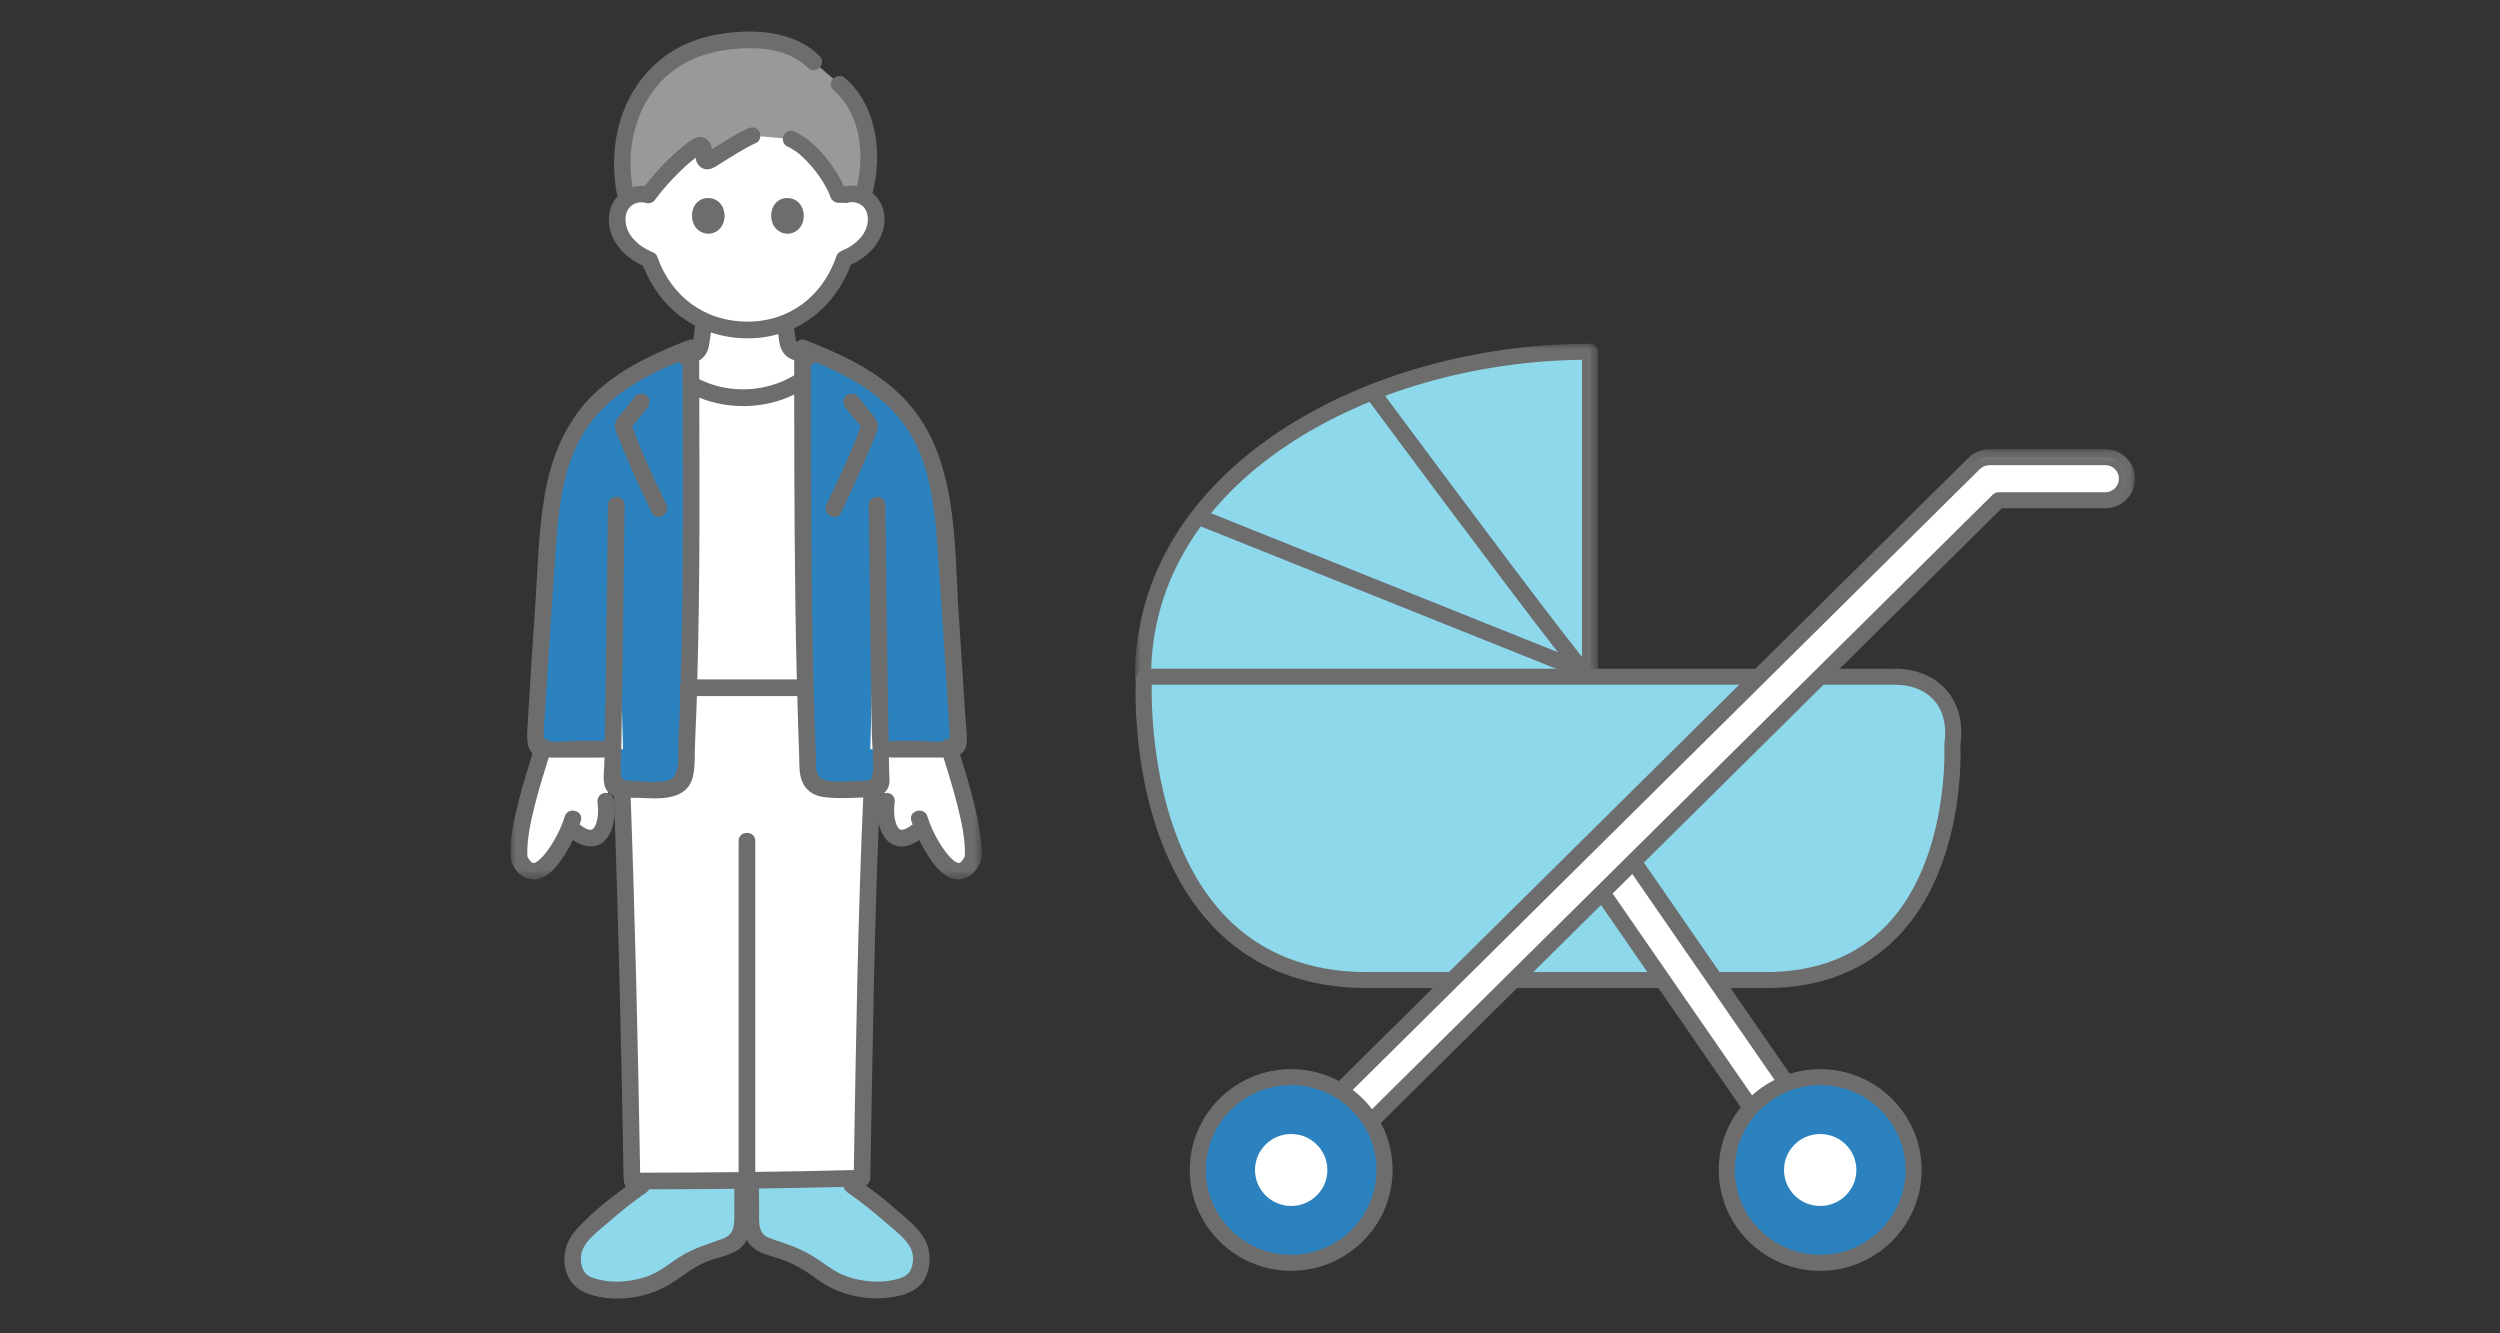
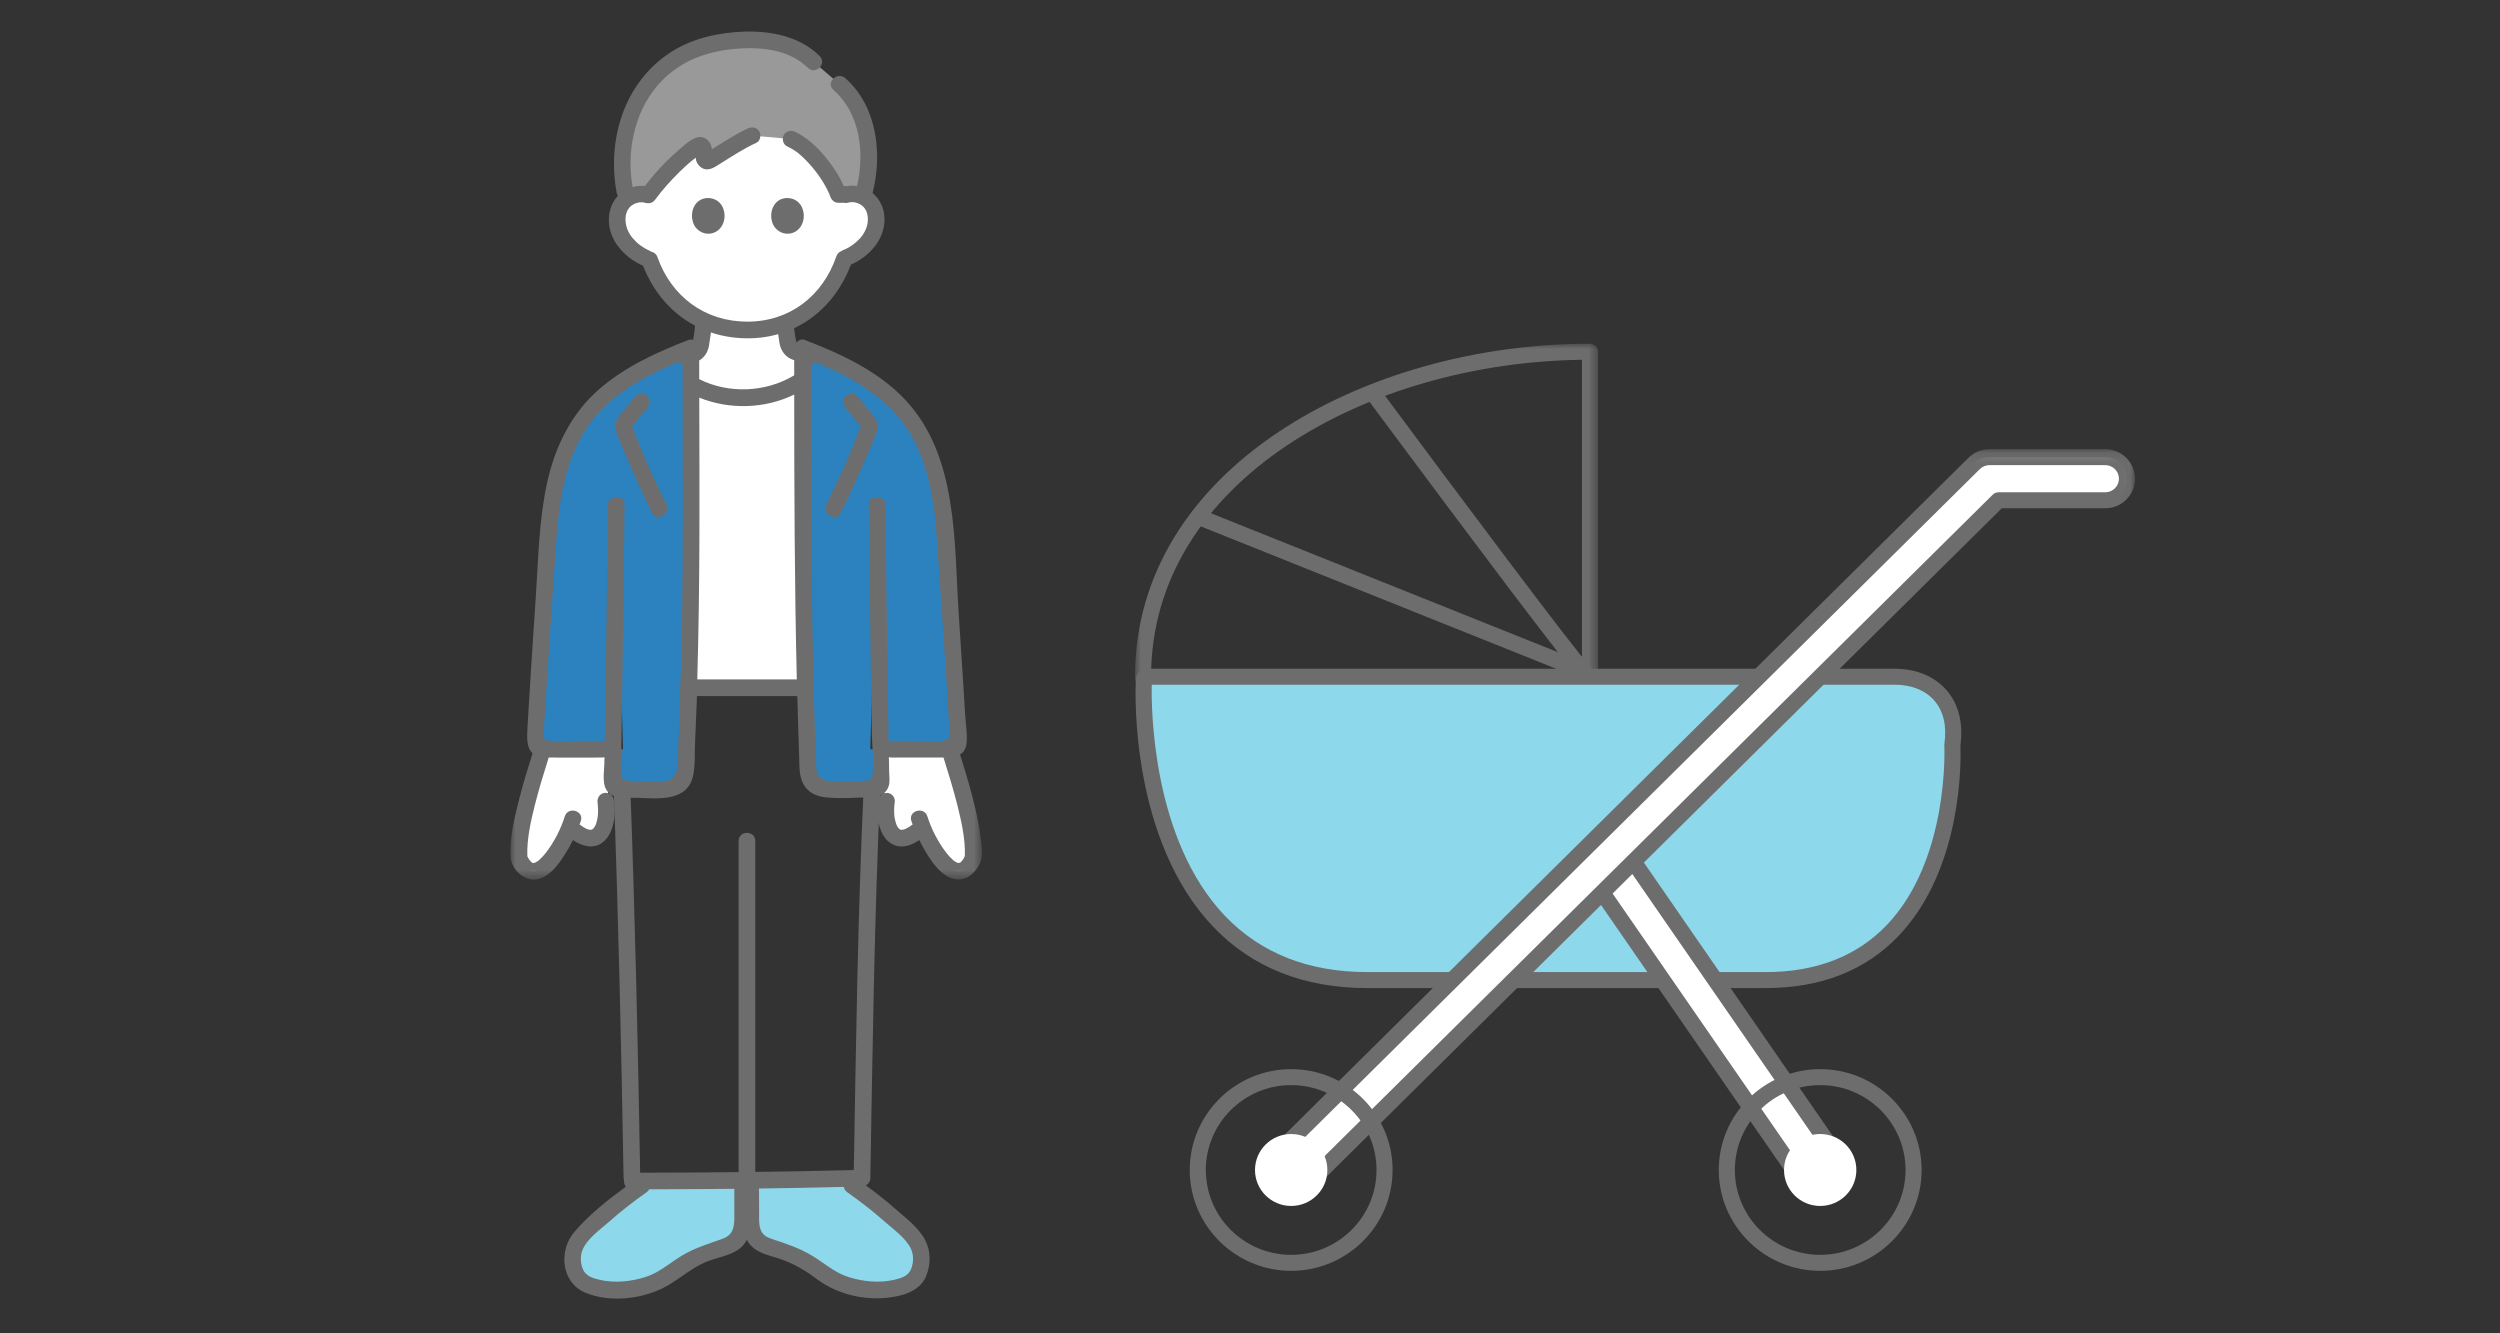
<svg xmlns="http://www.w3.org/2000/svg" width="240" height="128" viewBox="0 0 240 128" fill="none">
  <rect x="0" y="0" width="240" height="128" fill="#333333" stroke="none" />
-   <path fill-rule="evenodd" clip-rule="evenodd" d="M152.643 33.77C152.613 33.77 152.583 33.767 152.553 33.767C132.253 33.767 109.73 44.783 109.73 64.968C109.73 69.722 152.553 91.988 152.553 71.802C152.553 64.67 152.613 80.123 152.643 80.123V33.77Z" fill="#8DD8EB" />
  <mask id="mask0_1103_9352" style="mask-type:luminance" maskUnits="userSpaceOnUse" x="108" y="33" width="46" height="48">
    <path fill-rule="evenodd" clip-rule="evenodd" d="M108.959 33H153.415V80.894H108.959V33Z" fill="white" />
  </mask>
  <g mask="url(#mask0_1103_9352)">
    <path fill-rule="evenodd" clip-rule="evenodd" d="M151.872 34.539C131.406 34.791 110.503 46.132 110.503 64.968C110.503 67.537 130.651 79.36 143.18 79.36C145.903 79.36 148.007 78.785 149.433 77.653C150.991 76.416 151.782 74.447 151.782 71.802L151.784 70.359C151.784 70.26 151.784 70.152 151.791 70.042C151.79 70.005 151.79 69.979 151.79 69.966H151.797C151.808 69.841 151.831 69.716 151.872 69.603V34.539ZM143.179 80.894C130.562 80.894 108.959 69.146 108.959 64.968C108.959 44.957 131.124 33 152.553 33C152.557 33 152.641 33.002 152.645 33.002C153.066 33.008 153.415 33.35 153.415 33.77V80.122C153.415 80.547 153.07 80.89 152.643 80.89C152.097 80.89 151.936 80.541 151.885 80.122H151.872V79.974C151.863 79.85 151.862 79.722 151.86 79.598L151.841 77.305C151.44 77.889 150.957 78.405 150.396 78.852C148.689 80.207 146.261 80.894 143.179 80.894Z" fill="#6D6D6D" />
  </g>
  <path fill-rule="evenodd" clip-rule="evenodd" d="M169.497 94.088H131.26C108.341 94.088 109.806 65.384 109.806 65.384C109.767 65.168 109.934 64.967 110.156 64.967H181.933C185.416 64.967 188.025 67.345 187.426 71.512C187.426 71.512 188.623 94.088 169.497 94.088Z" fill="#8DD8EB" />
  <path fill-rule="evenodd" clip-rule="evenodd" d="M110.567 65.735C110.522 67.884 110.57 80.579 117.607 87.936C121.026 91.508 125.619 93.321 131.26 93.321H169.497C174.357 93.321 178.274 91.798 181.139 88.794C187.162 82.483 186.661 71.661 186.655 71.553C186.653 71.503 186.655 71.453 186.662 71.403C186.907 69.697 186.572 68.261 185.69 67.25C184.838 66.273 183.504 65.735 181.933 65.735H110.567ZM169.497 94.855H131.26C125.177 94.855 120.205 92.882 116.485 88.989C108.553 80.691 108.978 66.641 109.032 65.412C109.008 65.121 109.1 64.831 109.29 64.604C109.505 64.347 109.82 64.201 110.156 64.201H181.933C183.957 64.201 185.706 64.927 186.855 66.245C188.026 67.586 188.49 69.418 188.2 71.547C188.247 72.638 188.528 83.279 182.258 89.851C179.091 93.171 174.797 94.855 169.497 94.855Z" fill="#6D6D6D" />
  <path fill-rule="evenodd" clip-rule="evenodd" d="M152.051 65.205C151.954 65.205 151.856 65.187 151.762 65.149L114.764 50.329L115.341 48.906L149.562 62.614C144.677 56.37 132.651 40.163 131.035 37.984L132.277 37.072C139.916 47.376 151.625 63.015 152.57 63.87C152.846 64.12 152.902 64.531 152.704 64.846C152.559 65.074 152.309 65.205 152.051 65.205Z" fill="#6D6D6D" />
  <path fill-rule="evenodd" clip-rule="evenodd" d="M173.023 113.491L152.465 83.732L155.899 81.385L176.457 111.145L173.023 113.491Z" fill="white" />
  <path fill-rule="evenodd" clip-rule="evenodd" d="M153.534 83.929L173.218 112.424L175.38 110.947L155.697 82.452L153.534 83.929ZM173.019 114.258C172.972 114.258 172.925 114.254 172.878 114.246C172.677 114.208 172.499 114.093 172.383 113.926L151.825 84.166C151.584 83.817 151.673 83.338 152.024 83.099L155.458 80.753C155.627 80.638 155.833 80.595 156.036 80.631C156.238 80.668 156.415 80.783 156.532 80.951L177.089 110.711C177.331 111.06 177.242 111.538 176.891 111.778L173.456 114.123C173.326 114.212 173.174 114.258 173.019 114.258Z" fill="#6D6D6D" />
  <path fill-rule="evenodd" clip-rule="evenodd" d="M123.953 114.39C123.418 114.39 122.883 114.187 122.476 113.78C121.664 112.969 121.667 111.657 122.483 110.85L189.52 44.488C189.911 44.102 190.439 43.885 190.99 43.885H202.103C203.254 43.885 204.187 44.812 204.187 45.956C204.187 47.1 203.254 48.028 202.103 48.028H191.851L125.423 113.786C125.016 114.189 124.484 114.39 123.953 114.39Z" fill="white" />
  <mask id="mask1_1103_9352" style="mask-type:luminance" maskUnits="userSpaceOnUse" x="121" y="43" width="84" height="73">
    <path fill-rule="evenodd" clip-rule="evenodd" d="M121.098 43.117H204.959V115.157H121.098V43.117Z" fill="white" />
  </mask>
  <g mask="url(#mask1_1103_9352)">
    <path fill-rule="evenodd" clip-rule="evenodd" d="M190.992 44.652C190.648 44.652 190.31 44.791 190.066 45.031L123.028 111.394C122.78 111.64 122.643 111.967 122.642 112.315C122.641 112.664 122.777 112.991 123.024 113.238C123.518 113.732 124.383 113.733 124.879 113.243L191.307 47.483C191.452 47.341 191.648 47.26 191.851 47.26H202.104C202.828 47.26 203.417 46.676 203.417 45.956C203.417 45.237 202.828 44.652 202.104 44.652H190.992ZM123.953 115.157C123.187 115.157 122.469 114.86 121.929 114.321C121.392 113.784 121.096 113.07 121.098 112.312C121.099 111.553 121.399 110.842 121.939 110.306L188.977 43.944C189.516 43.411 190.232 43.117 190.991 43.117H202.103C203.678 43.117 204.959 44.391 204.959 45.956C204.959 47.521 203.678 48.795 202.103 48.795H192.169L125.967 114.33C125.429 114.863 124.713 115.157 123.953 115.157Z" fill="#6D6D6D" />
  </g>
-   <path fill-rule="evenodd" clip-rule="evenodd" d="M132.917 112.318C132.917 117.242 128.903 121.233 123.952 121.233C119 121.233 114.986 117.242 114.986 112.318C114.986 107.395 119 103.404 123.952 103.404C128.903 103.404 132.917 107.395 132.917 112.318Z" fill="#2C82BE" />
  <path fill-rule="evenodd" clip-rule="evenodd" d="M123.952 104.171C119.435 104.171 115.759 107.827 115.759 112.319C115.759 116.811 119.435 120.465 123.952 120.465C128.47 120.465 132.146 116.811 132.146 112.319C132.146 107.827 128.47 104.171 123.952 104.171ZM123.952 122C118.583 122 114.215 117.657 114.215 112.319C114.215 106.98 118.583 102.637 123.952 102.637C129.32 102.637 133.689 106.98 133.689 112.319C133.689 117.657 129.32 122 123.952 122Z" fill="#6D6D6D" />
  <path fill-rule="evenodd" clip-rule="evenodd" d="M127.426 112.318C127.426 114.226 125.871 115.772 123.953 115.772C122.035 115.772 120.48 114.226 120.48 112.318C120.48 110.411 122.035 108.865 123.953 108.865C125.871 108.865 127.426 110.411 127.426 112.318Z" fill="white" />
-   <path fill-rule="evenodd" clip-rule="evenodd" d="M183.702 112.318C183.702 117.242 179.688 121.233 174.737 121.233C169.785 121.233 165.771 117.242 165.771 112.318C165.771 107.395 169.785 103.404 174.737 103.404C179.688 103.404 183.702 107.395 183.702 112.318Z" fill="#2C82BE" />
  <path fill-rule="evenodd" clip-rule="evenodd" d="M174.739 104.171C170.222 104.171 166.546 107.827 166.546 112.319C166.546 116.811 170.222 120.465 174.739 120.465C179.257 120.465 182.933 116.811 182.933 112.319C182.933 107.827 179.257 104.171 174.739 104.171ZM174.739 122C169.37 122 165.002 117.657 165.002 112.319C165.002 106.98 169.37 102.637 174.739 102.637C180.108 102.637 184.476 106.98 184.476 112.319C184.476 117.657 180.108 122 174.739 122Z" fill="#6D6D6D" />
  <path fill-rule="evenodd" clip-rule="evenodd" d="M178.211 112.318C178.211 114.226 176.656 115.772 174.738 115.772C172.82 115.772 171.266 114.226 171.266 112.318C171.266 110.411 172.82 108.865 174.738 108.865C176.656 108.865 178.211 110.411 178.211 112.318Z" fill="white" />
  <path fill-rule="evenodd" clip-rule="evenodd" d="M73.546 37.96C71.095 38.468 68.409 38.123 66.324 36.901C66.345 46.135 66.421 56.456 66.135 66.022H77.313C77.07 56.363 77.045 45.654 77.044 36.491C76.017 37.207 74.813 37.697 73.546 37.96Z" fill="white" />
  <path fill-rule="evenodd" clip-rule="evenodd" d="M81.189 18.692C82.162 18.407 83.315 18.853 83.808 19.767C84.3 20.68 84.167 21.917 83.602 22.819C83.052 23.699 82.12 24.428 81.159 24.778C81.159 24.778 81.112 24.796 81.063 24.817C80.686 25.958 80.038 27.294 78.948 28.543C77.879 29.768 76.709 30.584 75.4 31.073V31.075C75.429 31.407 75.449 31.774 75.543 32.324C75.657 32.953 75.623 33.518 76.5 33.835C76.527 33.845 76.78 33.944 77.042 34.043C77.042 34.845 77.042 35.662 77.042 36.492C74.028 38.592 69.486 38.755 66.324 36.902C66.322 35.953 66.32 35.016 66.32 34.092C66.363 34.08 66.394 34.07 66.407 34.065C67.283 33.748 67.242 33.183 67.359 32.554C67.408 32.293 67.543 31.178 67.543 30.959L67.55 30.868C66.44 30.374 65.402 29.624 64.502 28.615C63.397 27.374 62.733 26.042 62.344 24.905C61.305 24.567 60.274 23.754 59.704 22.776C59.169 21.857 59.074 20.616 59.595 19.719C60.116 18.821 61.282 18.411 62.246 18.726C62.246 18.726 60.241 11.933 71.681 11.933C83.12 11.933 81.189 18.692 81.189 18.692Z" fill="white" />
  <path fill-rule="evenodd" clip-rule="evenodd" d="M92.307 83.614C92.707 83.503 93.089 83.126 93.429 82.383C93.595 79.648 92.19 75.165 91.166 71.925C89.394 71.925 86.723 71.924 85.551 71.924C85.551 71.924 85.118 71.924 84.518 71.924C84.538 72.938 84.557 73.974 84.577 75.034L85.11 76.912C84.787 78.857 85.511 81.725 87.999 79.854C87.999 79.854 88.263 79.665 88.579 79.439C89.303 81.152 90.91 84.004 92.307 83.614Z" fill="white" />
  <path fill-rule="evenodd" clip-rule="evenodd" d="M50.944 83.614C50.544 83.503 50.162 83.126 49.822 82.383C49.656 79.648 51.061 75.165 52.085 71.925C53.857 71.925 56.528 71.924 57.7 71.924C57.7 71.924 58.133 71.924 58.733 71.924C58.713 72.938 58.694 73.974 58.674 75.034L58.141 76.912C58.464 78.857 57.74 81.725 55.252 79.854C55.252 79.854 54.988 79.665 54.672 79.439C53.948 81.152 52.341 84.004 50.944 83.614Z" fill="white" />
  <path fill-rule="evenodd" clip-rule="evenodd" d="M79.414 122.532C79.212 122.398 79.018 122.255 78.828 122.107C77.869 121.358 76.653 120.662 75.405 120.19C74.629 119.896 73.498 119.707 72.883 119.234C72.026 118.577 72.075 117.324 72.075 116.434C72.075 115.808 72.055 113.988 72.055 113.271C75.531 113.229 78.975 113.183 81.096 113.145C81.462 113.497 81.742 113.765 81.742 113.765C84.204 115.488 85.778 116.903 87.497 118.601C88.215 119.31 88.674 120.379 88.343 121.661C88.183 122.28 87.993 122.778 87.359 123.145C86.726 123.512 85.957 123.692 85.188 123.775C83.432 123.964 81.611 123.638 80.079 122.911C79.845 122.8 79.625 122.671 79.414 122.532Z" fill="#8DD8EB" />
  <path fill-rule="evenodd" clip-rule="evenodd" d="M55.632 122.826C55.318 122.506 55.185 122.116 55.067 121.662C54.735 120.379 55.194 119.31 55.913 118.601C57.632 116.903 59.206 115.489 61.668 113.765C61.668 113.765 61.852 113.599 62.099 113.376C64.123 113.36 67.676 113.323 71.296 113.28C71.296 114.106 71.294 115.835 71.294 116.434C71.294 117.325 71.384 118.577 70.527 119.235C69.912 119.707 68.781 119.897 68.005 120.19C66.757 120.663 65.541 121.358 64.582 122.107C64.194 122.409 63.79 122.693 63.33 122.911C61.799 123.639 59.978 123.964 58.221 123.775C57.453 123.693 56.684 123.513 56.05 123.146C55.882 123.048 55.745 122.942 55.632 122.826Z" fill="#8DD8EB" />
  <path fill-rule="evenodd" clip-rule="evenodd" d="M75.944 13.347C76.561 13.649 77.03 13.939 77.708 14.596C78.871 15.723 79.985 17.268 80.479 18.667H81.229C81.766 18.521 82.354 18.595 82.854 18.846C84.112 14.721 83.223 10.341 80.574 8.065L78.122 5.949C76.527 4.277 73.76 3.652 70.823 3.869C67.027 4.15 64.531 5.405 62.442 7.752C60.053 10.437 59.095 15.091 60.15 19.082C60.738 18.636 61.545 18.482 62.245 18.711C63.474 17.019 65.663 14.776 67.09 13.976C67.257 13.882 67.472 14.009 67.539 14.308C67.605 14.597 67.605 14.816 67.583 15.024C67.551 15.339 67.837 15.569 68.08 15.424C69.098 14.819 70.912 13.601 72.198 13.021L75.944 13.347Z" fill="#999999" />
  <path fill-rule="evenodd" clip-rule="evenodd" d="M74.05 20.969C74.039 20.884 73.928 20.036 74.521 19.437C74.911 19.043 75.373 19.017 75.519 19.011C75.631 19.007 76.364 18.991 76.826 19.624C77.263 20.224 77.308 21.203 76.785 21.861C76.242 22.543 75.358 22.581 74.777 22.188C74.255 21.834 74.118 21.398 74.05 20.969Z" fill="#6D6D6D" />
  <path fill-rule="evenodd" clip-rule="evenodd" d="M66.445 20.969C66.434 20.884 66.323 20.036 66.916 19.437C67.306 19.043 67.768 19.017 67.914 19.011C68.026 19.007 68.759 18.991 69.221 19.624C69.658 20.224 69.703 21.203 69.18 21.861C68.637 22.543 67.753 22.581 67.172 22.188C66.65 21.834 66.513 21.398 66.445 20.969Z" fill="#6D6D6D" />
  <path fill-rule="evenodd" clip-rule="evenodd" d="M84.912 21.013C84.902 20.043 84.506 19.151 83.769 18.532C84.728 14.759 84.207 10.192 81.141 7.5C80.37 6.823 79.234 7.95 80.01 8.631C82.589 10.896 83.015 14.654 82.276 17.854C81.951 17.805 81.622 17.818 81.298 17.87C81.292 17.87 81.288 17.867 81.283 17.867H81.002C80.542 16.826 79.907 15.873 79.174 14.999C78.378 14.05 77.467 13.208 76.349 12.656C75.962 12.465 75.484 12.552 75.255 12.943C75.048 13.296 75.153 13.846 75.542 14.038C75.761 14.146 75.977 14.259 76.184 14.388C76.29 14.453 76.392 14.524 76.494 14.595C76.509 14.605 76.53 14.621 76.542 14.629C76.602 14.676 76.661 14.725 76.719 14.774C77.176 15.163 77.594 15.602 77.983 16.059C78.348 16.488 78.67 16.929 78.984 17.436C79.142 17.69 79.29 17.951 79.424 18.219C79.481 18.334 79.537 18.452 79.589 18.57C79.62 18.638 79.578 18.534 79.623 18.65C79.652 18.726 79.681 18.803 79.709 18.88C79.83 19.215 80.109 19.467 80.48 19.467H81.012C81.13 19.495 81.258 19.502 81.402 19.463C81.468 19.445 81.535 19.429 81.602 19.417C81.619 19.419 81.751 19.406 81.755 19.406C81.827 19.405 81.9 19.409 81.972 19.414C81.993 19.418 82.047 19.425 82.073 19.43C82.154 19.448 82.233 19.469 82.311 19.495C82.334 19.502 82.394 19.525 82.412 19.532C82.479 19.563 82.544 19.597 82.607 19.635C82.606 19.634 82.706 19.702 82.732 19.716C83.185 20.075 83.338 20.585 83.308 21.202C83.28 21.785 82.993 22.399 82.575 22.863C82.126 23.361 81.525 23.788 80.947 24.006C80.876 24.033 80.815 24.076 80.753 24.116C80.553 24.194 80.38 24.348 80.292 24.604C78.98 28.424 75.804 30.88 71.743 30.878C67.692 30.877 64.46 28.491 63.112 24.678C63.003 24.368 62.766 24.214 62.51 24.162C62.444 24.116 62.376 24.071 62.298 24.039C62.072 23.945 61.697 23.723 61.447 23.537C61.202 23.355 60.929 23.09 60.714 22.834C60.316 22.361 60.062 21.742 60.051 21.144C60.044 20.82 60.066 20.584 60.208 20.261C60.176 20.334 60.276 20.14 60.286 20.122C60.285 20.124 60.422 19.92 60.352 20.01C60.401 19.946 60.461 19.885 60.52 19.828C60.538 19.811 60.71 19.673 60.612 19.744C60.706 19.675 60.906 19.563 60.949 19.545C60.997 19.524 61.206 19.466 61.324 19.438C61.361 19.429 61.368 19.426 61.378 19.422C61.388 19.423 61.397 19.425 61.437 19.424C61.52 19.423 61.601 19.423 61.683 19.423C61.721 19.423 61.736 19.421 61.741 19.419C61.75 19.423 61.761 19.426 61.796 19.435C61.876 19.453 61.955 19.473 62.034 19.497C62.071 19.508 62.108 19.5 62.145 19.505C62.148 19.506 62.151 19.506 62.154 19.506C62.457 19.543 62.753 19.393 62.915 19.138C62.922 19.129 62.931 19.124 62.937 19.115C63.602 18.208 64.363 17.367 65.16 16.575C65.547 16.191 65.946 15.819 66.364 15.47C66.504 15.353 66.649 15.243 66.794 15.135C66.795 15.211 66.798 15.286 66.818 15.366C66.894 15.672 67.097 15.957 67.37 16.117C68.025 16.5 68.625 16.035 69.17 15.695C70.29 14.997 71.402 14.264 72.604 13.711C72.996 13.531 73.094 12.964 72.891 12.617C72.655 12.214 72.19 12.149 71.796 12.33C71.049 12.674 70.338 13.094 69.636 13.522C69.289 13.734 68.945 13.95 68.6 14.165C68.517 14.217 68.433 14.269 68.349 14.321C68.325 14.165 68.292 14.011 68.227 13.865C68.025 13.415 67.582 13.088 67.071 13.161C66.366 13.263 65.645 13.986 65.125 14.429C63.935 15.445 62.862 16.611 61.907 17.854C61.51 17.81 61.11 17.85 60.724 17.956C59.975 13.649 61.368 8.91 65.138 6.434C66.922 5.263 69.026 4.761 71.138 4.649C73.384 4.53 75.897 4.856 77.558 6.515C78.287 7.243 79.419 6.112 78.689 5.383C76.805 3.501 74.03 2.952 71.451 3.036C68.97 3.117 66.427 3.674 64.331 5.053C59.883 7.978 58.262 13.433 59.202 18.52C59.223 18.633 59.266 18.723 59.316 18.801C58.779 19.382 58.486 20.139 58.453 20.955C58.367 23.032 59.931 24.715 61.73 25.512C63.401 29.769 67.096 32.462 71.743 32.478C76.401 32.495 80.073 29.676 81.69 25.407C83.444 24.63 84.931 23.021 84.912 21.013Z" fill="#6D6D6D" />
-   <path fill-rule="evenodd" clip-rule="evenodd" d="M60.584 66.022H59.328C59.499 70.319 59.713 75.721 59.713 75.721C60.092 86.016 60.437 99.9 60.663 113.11C60.663 113.11 60.665 113.226 60.668 113.382C63.037 113.383 79.759 113.194 82.751 113.11C82.981 99.766 83.229 85.975 83.708 75.713C83.708 75.713 83.977 70.316 84.191 66.022H60.584Z" fill="white" />
  <path fill-rule="evenodd" clip-rule="evenodd" d="M87.457 121.843C87.19 122.508 86.485 122.717 85.834 122.865C84.39 123.192 82.825 123.037 81.426 122.586C80.063 122.147 79.086 121.21 77.876 120.496C76.699 119.8 75.471 119.395 74.185 118.971C73.595 118.777 73.156 118.556 72.978 117.923C72.833 117.407 72.878 116.842 72.876 116.311C72.874 115.573 72.867 114.836 72.862 114.098C75.576 114.063 78.29 114.009 81.002 113.943C81.038 114.133 81.141 114.316 81.339 114.455C82.579 115.329 83.776 116.253 84.911 117.26C85.744 118 86.983 118.861 87.454 119.895C87.732 120.507 87.706 121.224 87.457 121.843ZM69.341 118.934C68.025 119.406 66.756 119.775 65.537 120.496C64.327 121.21 63.35 122.147 61.987 122.586C60.587 123.037 59.023 123.192 57.578 122.865C56.927 122.717 56.223 122.508 55.956 121.843C55.723 121.263 55.683 120.596 55.914 120.012C56.345 118.919 57.644 118.022 58.502 117.26C59.636 116.253 60.834 115.329 62.073 114.455C62.188 114.374 62.266 114.277 62.323 114.173C65.047 114.168 67.772 114.154 70.497 114.127C70.496 114.896 70.493 115.665 70.495 116.434C70.499 117.566 70.554 118.499 69.341 118.934ZM88.835 119.088C88.23 117.878 86.943 116.923 85.947 116.045C85.046 115.25 84.096 114.514 83.13 113.8C83.181 113.771 83.224 113.734 83.265 113.695C83.275 113.688 83.285 113.681 83.294 113.673C83.312 113.654 83.33 113.638 83.345 113.618C83.465 113.495 83.548 113.331 83.552 113.11C83.768 100.644 83.934 88.169 84.509 75.712C84.557 74.683 82.957 74.685 82.909 75.712C82.346 87.907 82.175 100.12 81.966 112.325C78.814 112.406 75.661 112.465 72.506 112.505V80.729C72.506 79.7 70.906 79.698 70.906 80.729V112.524C67.755 112.558 64.604 112.574 61.455 112.578C61.242 100.291 60.964 88.002 60.515 75.72C60.477 74.694 58.877 74.689 58.915 75.72C59.37 88.179 59.65 100.645 59.865 113.11C59.866 113.181 59.891 113.236 59.906 113.297C59.885 113.522 59.948 113.751 60.088 113.921C58.311 115.213 56.529 116.632 55.129 118.276C53.615 120.053 53.87 123.097 56.147 124.077C58.581 125.126 61.93 124.706 64.178 123.363C65.351 122.662 66.354 121.788 67.615 121.213C68.681 120.727 69.967 120.615 70.932 119.925C71.284 119.673 71.524 119.359 71.697 119.012C71.736 119.086 71.772 119.161 71.818 119.232C72.479 120.252 73.702 120.478 74.78 120.821C76.105 121.243 77.32 121.966 78.426 122.797C80.599 124.43 83.61 125.01 86.26 124.407C87.407 124.147 88.48 123.592 88.93 122.452C89.36 121.362 89.364 120.143 88.835 119.088Z" fill="#6D6D6D" />
  <path fill-rule="evenodd" clip-rule="evenodd" d="M59.159 48.478C59.05 58.064 58.959 65.574 58.785 75.034C58.778 75.392 59.056 75.692 59.413 75.705C60.821 75.755 62.703 75.93 64.403 75.713C65.21 75.591 65.761 74.777 65.777 74.103C66.067 61.803 66.294 44.24 66.319 33.402C62.296 34.945 58.133 36.98 55.712 40.582C53.621 43.693 52.912 47.549 52.652 51.289C52.218 57.519 51.716 64.75 51.356 71.248C51.336 71.617 51.625 71.925 51.995 71.925C53.715 71.925 58.516 71.925 59.811 71.924" fill="#2C82BE" />
  <path fill-rule="evenodd" clip-rule="evenodd" d="M84.201 48.478C84.31 58.064 84.401 65.574 84.575 75.034C84.582 75.392 84.304 75.692 83.947 75.705C82.539 75.755 80.657 75.93 78.957 75.713C78.15 75.591 77.599 74.777 77.583 74.103C77.293 61.803 77.066 44.24 77.041 33.402C81.064 34.945 85.227 36.98 87.648 40.582C89.739 43.693 90.448 47.549 90.708 51.289C91.142 57.519 91.644 64.75 92.003 71.248C92.024 71.617 91.735 71.925 91.365 71.925C89.645 71.925 84.844 71.925 83.549 71.924" fill="#2C82BE" />
  <path fill-rule="evenodd" clip-rule="evenodd" d="M80.721 49.235C81.622 47.364 82.506 45.485 83.3 43.566C83.61 42.817 83.965 42.058 84.217 41.287C84.439 40.607 83.989 40.104 83.595 39.606C83.172 39.07 82.736 38.544 82.301 38.018C82.024 37.682 81.457 37.736 81.17 38.018C80.836 38.344 80.896 38.818 81.17 39.149C81.547 39.606 81.924 40.062 82.294 40.524C82.371 40.621 82.468 40.816 82.576 40.88C82.608 40.92 82.639 40.961 82.671 41.001C82.715 40.779 82.709 40.747 82.653 40.904C82.557 41.065 82.507 41.27 82.439 41.445C82.176 42.114 81.91 42.782 81.631 43.444C80.921 45.129 80.133 46.781 79.339 48.427C78.894 49.351 80.274 50.163 80.721 49.235Z" fill="#6D6D6D" />
  <path fill-rule="evenodd" clip-rule="evenodd" d="M63.969 48.428C63.174 46.785 62.39 45.133 61.682 43.45C61.405 42.794 61.14 42.133 60.879 41.468C60.793 41.249 60.716 41.022 60.615 40.809C60.703 40.993 60.555 41.011 60.733 40.88C60.843 40.797 60.929 40.63 61.014 40.525C61.384 40.062 61.762 39.605 62.139 39.148C62.416 38.813 62.461 38.347 62.139 38.017C61.859 37.731 61.282 37.685 61.008 38.017C60.592 38.522 60.175 39.023 59.769 39.535C59.398 40.004 58.917 40.492 59.056 41.144C59.146 41.568 59.377 41.998 59.538 42.403C59.69 42.785 59.845 43.169 60.003 43.55C60.799 45.474 61.681 47.361 62.587 49.236C63.036 50.161 64.416 49.352 63.969 48.428Z" fill="#6D6D6D" />
  <mask id="mask2_1103_9352" style="mask-type:luminance" maskUnits="userSpaceOnUse" x="49" y="30" width="46" height="55">
    <path fill-rule="evenodd" clip-rule="evenodd" d="M49 30.157H94.267V84.442H49V30.157Z" fill="white" />
  </mask>
  <g mask="url(#mask2_1103_9352)">
    <path fill-rule="evenodd" clip-rule="evenodd" d="M92.42 82.552C92.385 82.599 92.192 82.81 92.245 82.758C92.233 82.77 92.067 82.887 92.148 82.826C92.206 82.782 92.114 82.829 92.067 82.847C92.048 82.848 92.008 82.849 91.973 82.841C91.947 82.836 91.913 82.825 91.895 82.821C91.837 82.794 91.78 82.764 91.727 82.732C91.59 82.65 91.553 82.614 91.487 82.557C91.246 82.349 91.029 82.105 90.836 81.853C90.036 80.808 89.398 79.555 89.029 78.374C88.724 77.394 87.179 77.812 87.486 78.799C87.524 78.919 87.571 79.037 87.613 79.156C87.607 79.16 87.6 79.159 87.594 79.163C87.39 79.315 87.177 79.456 86.947 79.566C86.942 79.568 86.937 79.57 86.933 79.573C86.894 79.586 86.856 79.601 86.816 79.614C86.75 79.634 86.682 79.646 86.615 79.66C86.613 79.66 86.611 79.661 86.609 79.661C86.582 79.662 86.555 79.661 86.527 79.66C86.498 79.655 86.467 79.651 86.456 79.648C86.444 79.644 86.432 79.64 86.42 79.636C86.399 79.624 86.378 79.612 86.358 79.599C86.315 79.56 86.272 79.521 86.233 79.476C86.22 79.457 86.206 79.436 86.204 79.433C86.161 79.364 86.121 79.294 86.086 79.221C86.069 79.188 86.056 79.153 86.039 79.12C86.047 79.137 86.048 79.139 86.055 79.152C85.993 78.983 85.945 78.808 85.909 78.632C85.893 78.555 85.884 78.474 85.868 78.397C85.862 78.347 85.858 78.298 85.854 78.248C85.837 78.033 85.833 77.817 85.841 77.601C85.845 77.489 85.852 77.378 85.863 77.267C85.866 77.233 85.87 77.2 85.874 77.167C85.876 77.153 85.878 77.139 85.88 77.125C85.916 76.906 85.916 76.707 85.8 76.508C85.702 76.342 85.512 76.184 85.322 76.141C85.148 76.101 84.948 76.129 84.772 76.203C85 76.053 85.185 75.831 85.302 75.501C85.46 75.056 85.367 74.521 85.358 74.063C85.35 73.602 85.342 73.141 85.334 72.681C85.403 72.699 85.468 72.725 85.55 72.725C87.096 72.725 88.641 72.725 90.187 72.725C90.315 72.725 90.445 72.725 90.576 72.724C91.056 74.253 91.528 75.784 91.918 77.338C92.312 78.912 92.675 80.547 92.626 82.181C92.562 82.308 92.503 82.438 92.42 82.552ZM83.402 48.478C83.458 53.434 83.516 58.39 83.586 63.345C83.62 65.739 83.657 68.132 83.697 70.525C83.717 71.734 83.928 73.109 83.763 74.305C83.67 74.974 83.453 74.927 82.813 74.958C82.107 74.992 81.401 75.026 80.694 75.019C80.151 75.014 79.512 75.068 79.02 74.817C78.285 74.443 78.373 73.874 78.343 73.126C78.296 71.987 78.255 70.848 78.218 69.709C78.145 67.456 78.089 65.204 78.043 62.951C77.947 58.183 77.898 53.415 77.872 48.647C77.847 44.108 77.846 39.57 77.845 35.031C77.912 35.012 77.984 34.996 78.034 34.967C78.119 34.917 78.2 34.843 78.267 34.757C81.309 36.026 84.318 37.639 86.403 40.23C89.097 43.578 89.681 48.001 89.969 52.145C90.275 56.543 90.578 60.941 90.854 65.341C90.921 66.411 90.987 67.482 91.05 68.553C91.081 69.08 91.112 69.606 91.142 70.133C91.155 70.357 91.167 70.58 91.18 70.803C91.178 70.851 91.167 70.885 91.159 70.923C90.92 70.908 90.684 70.999 90.514 71.155C89.788 71.29 88.826 71.125 88.109 71.125C87.256 71.125 86.403 71.125 85.55 71.125C85.458 71.125 85.384 71.15 85.308 71.174C85.288 69.971 85.268 68.768 85.249 67.566C85.149 61.203 85.074 54.841 85.002 48.478C84.99 47.449 83.39 47.446 83.402 48.478ZM66.939 65.222C67.071 60.563 67.131 55.901 67.144 51.241C67.157 46.884 67.141 42.528 67.13 38.172C70.012 39.349 73.451 39.251 76.244 37.874C76.248 46.95 76.276 56.026 76.49 65.099C76.491 65.14 76.493 65.181 76.494 65.222H66.939ZM65.113 71.608C65.057 72.749 65.39 74.66 63.975 74.96C62.899 75.187 61.641 75.01 60.548 74.958C59.742 74.919 59.647 74.9 59.603 74.063C59.57 73.433 59.626 72.787 59.637 72.157C59.679 69.735 59.718 67.313 59.753 64.891C59.834 59.42 59.898 53.949 59.96 48.478C59.972 47.448 58.371 47.448 58.36 48.478C58.297 54.023 58.232 59.568 58.15 65.113C58.12 67.133 58.086 69.153 58.052 71.173C57.976 71.15 57.903 71.125 57.812 71.125C56.959 71.125 56.106 71.125 55.253 71.125C54.503 71.125 53.45 71.319 52.716 71.136C52.59 71.028 52.434 70.963 52.265 70.941C52.184 70.835 52.222 70.682 52.207 70.357C52.18 69.767 52.277 69.143 52.312 68.553C52.375 67.482 52.441 66.411 52.508 65.341C52.784 60.941 53.087 56.543 53.393 52.145C53.68 48.006 54.261 43.571 56.959 40.23C59.059 37.628 62.078 36.012 65.136 34.74C65.234 34.872 65.371 34.966 65.523 35.023C65.524 35.675 65.525 36.327 65.527 36.98C65.528 37.013 65.521 37.047 65.527 37.08C65.545 45.178 65.596 53.277 65.444 61.375C65.417 62.792 65.368 64.209 65.327 65.626C65.207 65.859 65.199 66.142 65.306 66.382C65.285 67.058 65.276 67.735 65.25 68.411C65.211 69.477 65.165 70.543 65.113 71.608ZM57.208 79.134C57.194 79.181 57.177 79.227 57.153 79.259C57.147 79.268 57.194 79.166 57.208 79.134ZM94.146 80.479C94.035 79.558 93.867 78.646 93.66 77.742C93.249 75.948 92.714 74.186 92.163 72.431C92.495 72.234 92.732 71.907 92.79 71.354C92.884 70.459 92.703 69.453 92.65 68.553C92.587 67.482 92.521 66.411 92.454 65.341C92.323 63.257 92.186 61.172 92.046 59.089C91.579 52.161 92.014 43.821 86.91 38.388C84.303 35.612 80.749 33.983 77.255 32.631C76.961 32.517 76.662 32.645 76.465 32.865C76.464 32.863 76.464 32.862 76.463 32.861C76.463 32.862 76.464 32.864 76.464 32.865V32.866C76.462 32.861 76.46 32.855 76.458 32.85C76.46 32.853 76.461 32.857 76.463 32.861C76.452 32.829 76.446 32.81 76.444 32.807C76.395 32.639 76.372 32.466 76.346 32.294C76.327 32.174 76.305 32.054 76.286 31.934C76.283 31.914 76.281 31.818 76.266 31.786C76.264 31.768 76.262 31.75 76.26 31.732C76.236 31.514 76.219 31.294 76.2 31.075C76.163 30.659 75.858 30.254 75.4 30.275C74.998 30.293 74.561 30.628 74.6 31.075C74.64 31.524 74.681 31.971 74.753 32.417C74.803 32.731 74.83 33.064 74.945 33.363C75.124 33.827 75.432 34.211 75.885 34.436C75.999 34.493 76.122 34.534 76.243 34.581C76.243 35.064 76.243 35.547 76.243 36.029C73.536 37.674 69.957 37.832 67.126 36.4C67.125 35.801 67.124 35.202 67.122 34.602C67.162 34.578 67.204 34.559 67.242 34.532C67.711 34.196 67.972 33.724 68.067 33.16C68.133 32.767 68.191 32.373 68.241 31.977C68.283 31.641 68.339 31.298 68.343 30.958C68.348 30.54 67.972 30.139 67.543 30.158C67.106 30.178 66.748 30.51 66.743 30.958C66.74 31.265 66.69 31.576 66.653 31.88C66.643 31.96 66.633 32.039 66.623 32.119C66.619 32.143 66.616 32.166 66.613 32.19C66.591 32.335 66.565 32.48 66.542 32.625L66.541 32.628C66.404 32.582 66.255 32.573 66.107 32.631C63.059 33.81 60.036 35.183 57.544 37.341C54.857 39.668 53.289 42.868 52.531 46.301C51.725 49.952 51.678 53.767 51.425 57.484C51.148 61.549 50.88 65.616 50.646 69.684C50.58 70.817 50.535 71.788 51.128 72.312C50.64 73.863 50.161 75.418 49.769 76.996C49.349 78.682 48.913 80.509 49.015 82.26C49.088 83.5 50.41 84.702 51.668 84.393C52.777 84.121 53.572 83.04 54.158 82.137C54.464 81.665 54.749 81.165 55.005 80.651C55.819 81.204 56.925 81.552 57.792 80.917C58.619 80.311 58.902 79.289 58.991 78.312C59.04 77.772 58.999 77.234 58.913 76.699C58.882 76.514 58.7 76.312 58.545 76.221C58.373 76.121 58.121 76.078 57.929 76.141C57.486 76.284 57.305 76.67 57.369 77.106C57.368 77.099 57.369 77.103 57.369 77.108C57.37 77.114 57.369 77.119 57.37 77.125C57.371 77.135 57.375 77.156 57.378 77.179C57.38 77.195 57.382 77.211 57.383 77.219C57.393 77.314 57.4 77.41 57.405 77.505C57.415 77.698 57.416 77.893 57.407 78.086C57.402 78.18 57.395 78.273 57.385 78.366C57.389 78.333 57.388 78.344 57.385 78.368C57.385 78.371 57.385 78.373 57.385 78.376C57.38 78.418 57.374 78.461 57.37 78.503C57.377 78.438 57.381 78.405 57.384 78.38C57.38 78.411 57.375 78.451 57.37 78.478C57.339 78.659 57.298 78.839 57.242 79.014C57.232 79.047 57.221 79.089 57.209 79.129C57.209 79.129 57.209 79.127 57.2 79.146C57.191 79.162 57.184 79.18 57.176 79.196C57.157 79.237 57.136 79.278 57.114 79.318C57.082 79.376 57.045 79.429 57.009 79.484C56.989 79.506 56.97 79.528 56.95 79.548C56.934 79.564 56.918 79.578 56.902 79.593C56.887 79.602 56.872 79.611 56.857 79.62C56.813 79.631 56.767 79.646 56.728 79.659C56.703 79.66 56.679 79.662 56.654 79.661C56.651 79.661 56.649 79.661 56.646 79.661C56.612 79.655 56.574 79.652 56.555 79.647C56.504 79.635 56.453 79.62 56.403 79.604C56.376 79.595 56.351 79.585 56.324 79.576C56.302 79.569 56.299 79.568 56.293 79.567C56.264 79.551 56.235 79.532 56.219 79.524C56.16 79.493 56.101 79.46 56.044 79.426C55.91 79.346 55.781 79.257 55.656 79.163C55.651 79.159 55.641 79.16 55.636 79.156C55.678 79.037 55.726 78.919 55.764 78.799C56.071 77.814 54.527 77.392 54.221 78.374C53.852 79.555 53.214 80.809 52.414 81.853C52.229 82.094 52.022 82.322 51.796 82.527C51.698 82.616 51.675 82.641 51.523 82.732C51.468 82.764 51.413 82.797 51.355 82.823C51.266 82.862 51.45 82.781 51.31 82.833C51.303 82.836 51.274 82.842 51.245 82.849C51.192 82.853 51.09 82.807 51.162 82.85C51.178 82.86 51.178 82.861 51.181 82.864C51.179 82.864 51.181 82.864 51.181 82.864C51.195 82.876 51.123 82.843 51.089 82.824C51.062 82.802 51.033 82.779 51.018 82.768C50.988 82.732 50.857 82.593 50.86 82.596C50.767 82.477 50.693 82.342 50.624 82.205C50.57 80.564 50.936 78.92 51.332 77.338C51.722 75.785 52.194 74.253 52.674 72.725C54.386 72.741 56.1 72.725 57.812 72.725C57.894 72.725 57.958 72.699 58.027 72.681C58.023 72.901 58.02 73.122 58.016 73.343C58.002 74.171 57.74 75.39 58.398 76.065C59.055 76.739 60.314 76.551 61.164 76.587C63.064 76.665 65.891 76.987 66.503 74.61C66.762 73.605 66.673 72.429 66.723 71.397C66.788 70.042 66.843 68.686 66.889 67.329C66.895 67.16 66.896 66.991 66.901 66.822H76.543C76.594 68.726 76.644 70.631 76.719 72.534C76.756 73.485 76.664 74.544 77.192 75.385C77.755 76.279 78.614 76.501 79.603 76.576C80.867 76.671 82.133 76.588 83.397 76.529C83.854 76.508 84.298 76.456 84.656 76.265C84.498 76.363 84.369 76.504 84.337 76.699C84.187 77.626 84.181 78.626 84.493 79.523C84.647 79.964 84.868 80.413 85.222 80.73C85.601 81.07 86.081 81.275 86.596 81.261C87.198 81.245 87.76 80.985 88.25 80.646C88.434 81.013 88.628 81.375 88.835 81.722C89.403 82.678 90.137 83.779 91.189 84.249C92.43 84.804 93.515 84.026 94.063 82.905C94.404 82.207 94.236 81.228 94.146 80.479Z" fill="#6D6D6D" />
  </g>
</svg>